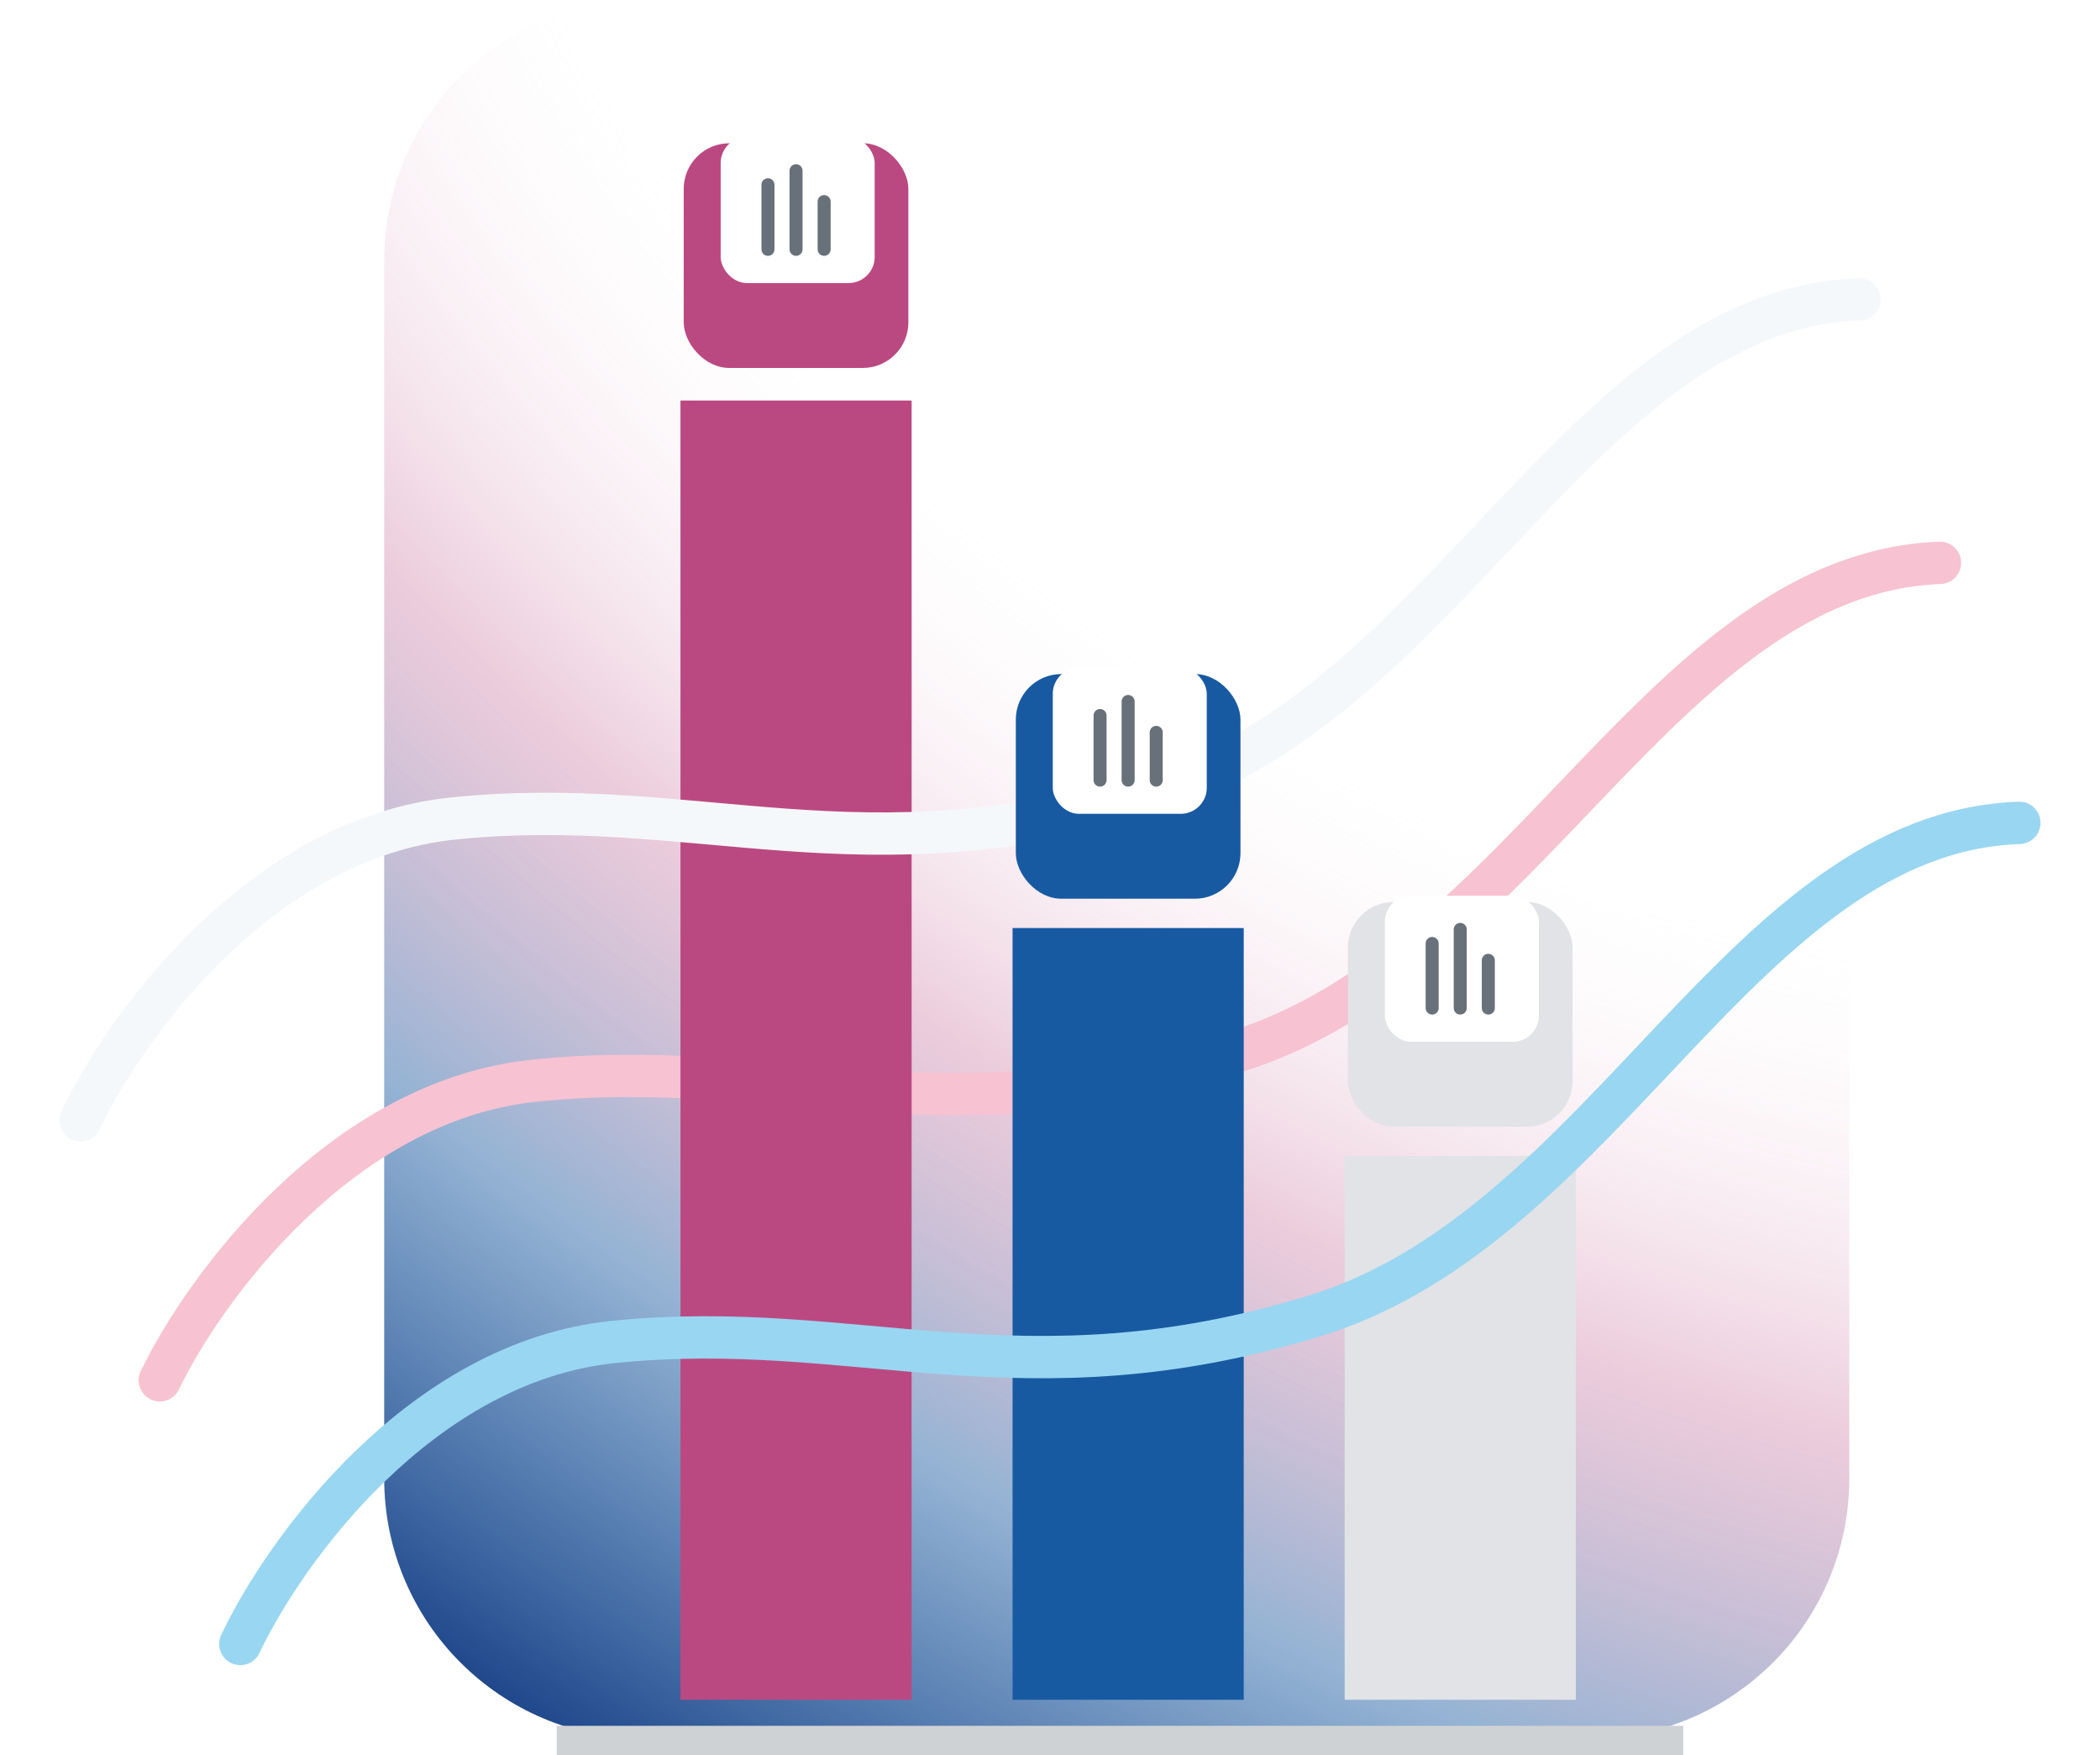
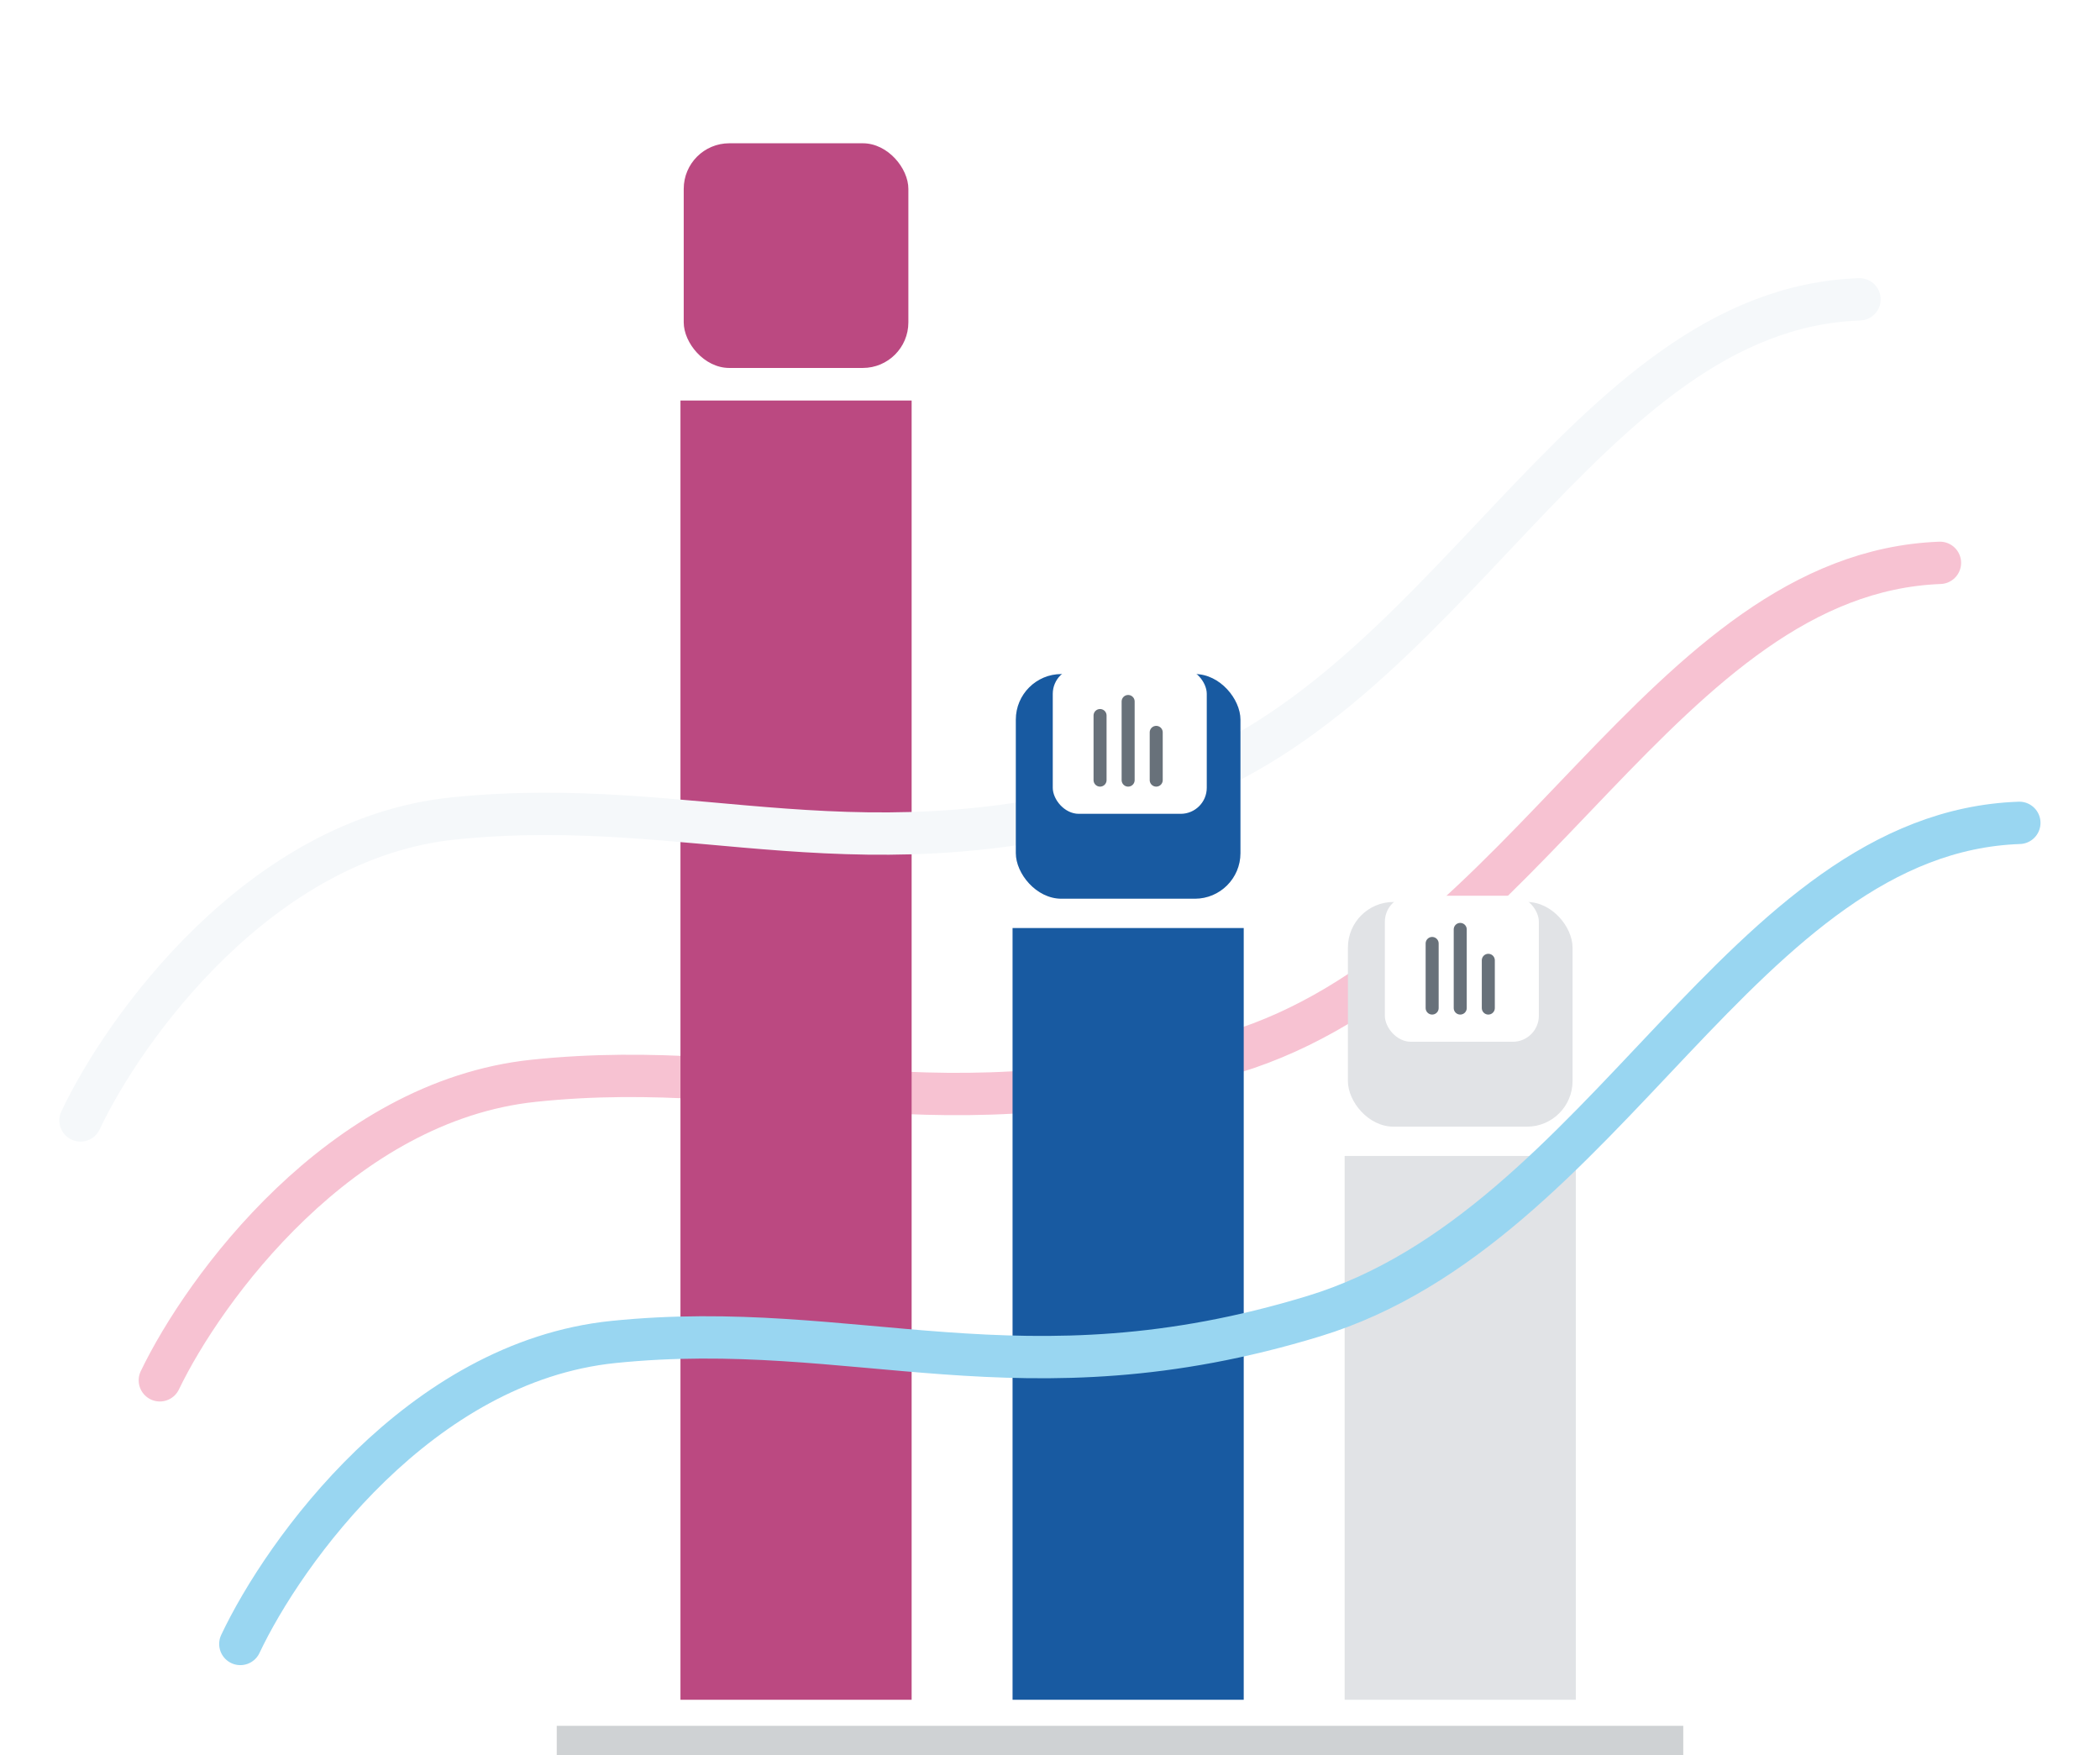
<svg xmlns="http://www.w3.org/2000/svg" fill="none" viewBox="0 0 645 539">
-   <path d="M118 80c0-44.183 35.817-80 80-80h290c44.183 0 80 35.817 80 80v374c0 44.183-35.817 80-80 80H198c-44.183 0-80-35.817-80-80V80Z" fill="url(#a)" />
  <path d="M49.092 423.896c13.502-28.059 55.368-85.738 114.817-91.987 74.311-7.812 125.03 18.75 214.973-8.713 89.943-27.464 132.084-147.072 216.958-150.346" stroke="#F7C2D2" stroke-width="13" stroke-linecap="round" />
  <path fill="#BB4981" d="M209 123h71v399h-71z" />
  <path fill="#185AA1" d="M311 285h71v237h-71z" />
  <path fill="#E1E3E6" d="M413 355h71v167h-71z" />
  <path fill="#CFD2D4" d="M171 539h346v-9H171z" />
  <path d="M73.816 504.863c13.404-28.376 55.088-86.651 114.586-92.742 74.371-7.614 125.261 19.505 215.203-7.958 89.943-27.464 131.652-148.487 216.618-151.461" stroke="#99D6F1" stroke-width="13" stroke-linecap="round" />
  <path d="M24.723 344.086c13.405-28.376 55.089-86.65 114.586-92.741 74.371-7.615 125.261 19.505 215.204-7.959C444.455 215.923 486.164 94.9 571.13 91.926" stroke="#F5F8FA" stroke-width="13" stroke-linecap="round" />
  <g filter="url(#b)">
    <rect x="210" y="30" width="69" height="69" rx="14" fill="#BB4981" />
  </g>
-   <rect x="221.35" y="42.075" width="47.3" height="44.85" rx="8" fill="#fff" />
-   <path d="M244.5 52.425v24.15M235.875 56.737v19.838M253.125 61.913v14.662" stroke="#68717A" stroke-width="4" stroke-linecap="round" />
  <g filter="url(#c)">
    <rect x="312" y="193" width="69" height="69" rx="14" fill="#185AA1" />
  </g>
  <rect x="323.35" y="205.075" width="47.3" height="44.85" rx="8" fill="#fff" />
  <path d="M346.5 215.425v24.15M337.875 219.738v19.837M355.125 224.913v14.662" stroke="#68717A" stroke-width="4" stroke-linecap="round" />
  <g filter="url(#d)">
    <rect x="414" y="263" width="69" height="69" rx="14" fill="#E1E3E6" />
  </g>
  <rect x="425.35" y="275.075" width="47.3" height="44.85" rx="8" fill="#fff" />
  <path d="M448.5 285.425v24.15M439.875 289.738v19.837M457.125 294.913v14.662" stroke="#68717A" stroke-width="4" stroke-linecap="round" />
  <defs>
    <filter id="b" x="166" y="0" width="157" height="157" filterUnits="userSpaceOnUse" color-interpolation-filters="sRGB">
      <feFlood flood-opacity="0" result="BackgroundImageFix" />
      <feColorMatrix in="SourceAlpha" values="0 0 0 0 0 0 0 0 0 0 0 0 0 0 0 0 0 0 127 0" result="hardAlpha" />
      <feOffset dy="14" />
      <feGaussianBlur stdDeviation="22" />
      <feColorMatrix values="0 0 0 0 0.409 0 0 0 0 0.444 0 0 0 0 0.479 0 0 0 0.65 0" />
      <feBlend in2="BackgroundImageFix" result="effect1_dropShadow_717_23924" />
      <feBlend in="SourceGraphic" in2="effect1_dropShadow_717_23924" result="shape" />
    </filter>
    <filter id="c" x="268" y="163" width="157" height="157" filterUnits="userSpaceOnUse" color-interpolation-filters="sRGB">
      <feFlood flood-opacity="0" result="BackgroundImageFix" />
      <feColorMatrix in="SourceAlpha" values="0 0 0 0 0 0 0 0 0 0 0 0 0 0 0 0 0 0 127 0" result="hardAlpha" />
      <feOffset dy="14" />
      <feGaussianBlur stdDeviation="22" />
      <feColorMatrix values="0 0 0 0 0.409 0 0 0 0 0.444 0 0 0 0 0.479 0 0 0 0.65 0" />
      <feBlend in2="BackgroundImageFix" result="effect1_dropShadow_717_23924" />
      <feBlend in="SourceGraphic" in2="effect1_dropShadow_717_23924" result="shape" />
    </filter>
    <filter id="d" x="370" y="233" width="157" height="157" filterUnits="userSpaceOnUse" color-interpolation-filters="sRGB">
      <feFlood flood-opacity="0" result="BackgroundImageFix" />
      <feColorMatrix in="SourceAlpha" values="0 0 0 0 0 0 0 0 0 0 0 0 0 0 0 0 0 0 127 0" result="hardAlpha" />
      <feOffset dy="14" />
      <feGaussianBlur stdDeviation="22" />
      <feColorMatrix values="0 0 0 0 0.409 0 0 0 0 0.444 0 0 0 0 0.479 0 0 0 0.65 0" />
      <feBlend in2="BackgroundImageFix" result="effect1_dropShadow_717_23924" />
      <feBlend in="SourceGraphic" in2="effect1_dropShadow_717_23924" result="shape" />
    </filter>
    <radialGradient id="a" cx="0" cy="0" r="1" gradientUnits="userSpaceOnUse" gradientTransform="matrix(-357.456 534.345 -878.886 -587.941 475.453 15.624)">
      <stop offset=".331" stop-color="#fff" stop-opacity="0" />
      <stop offset=".552" stop-color="#BB4981" stop-opacity=".28" />
      <stop offset=".731" stop-color="#185AA1" stop-opacity=".46" />
      <stop offset=".939" stop-color="#1F478B" />
    </radialGradient>
  </defs>
</svg>